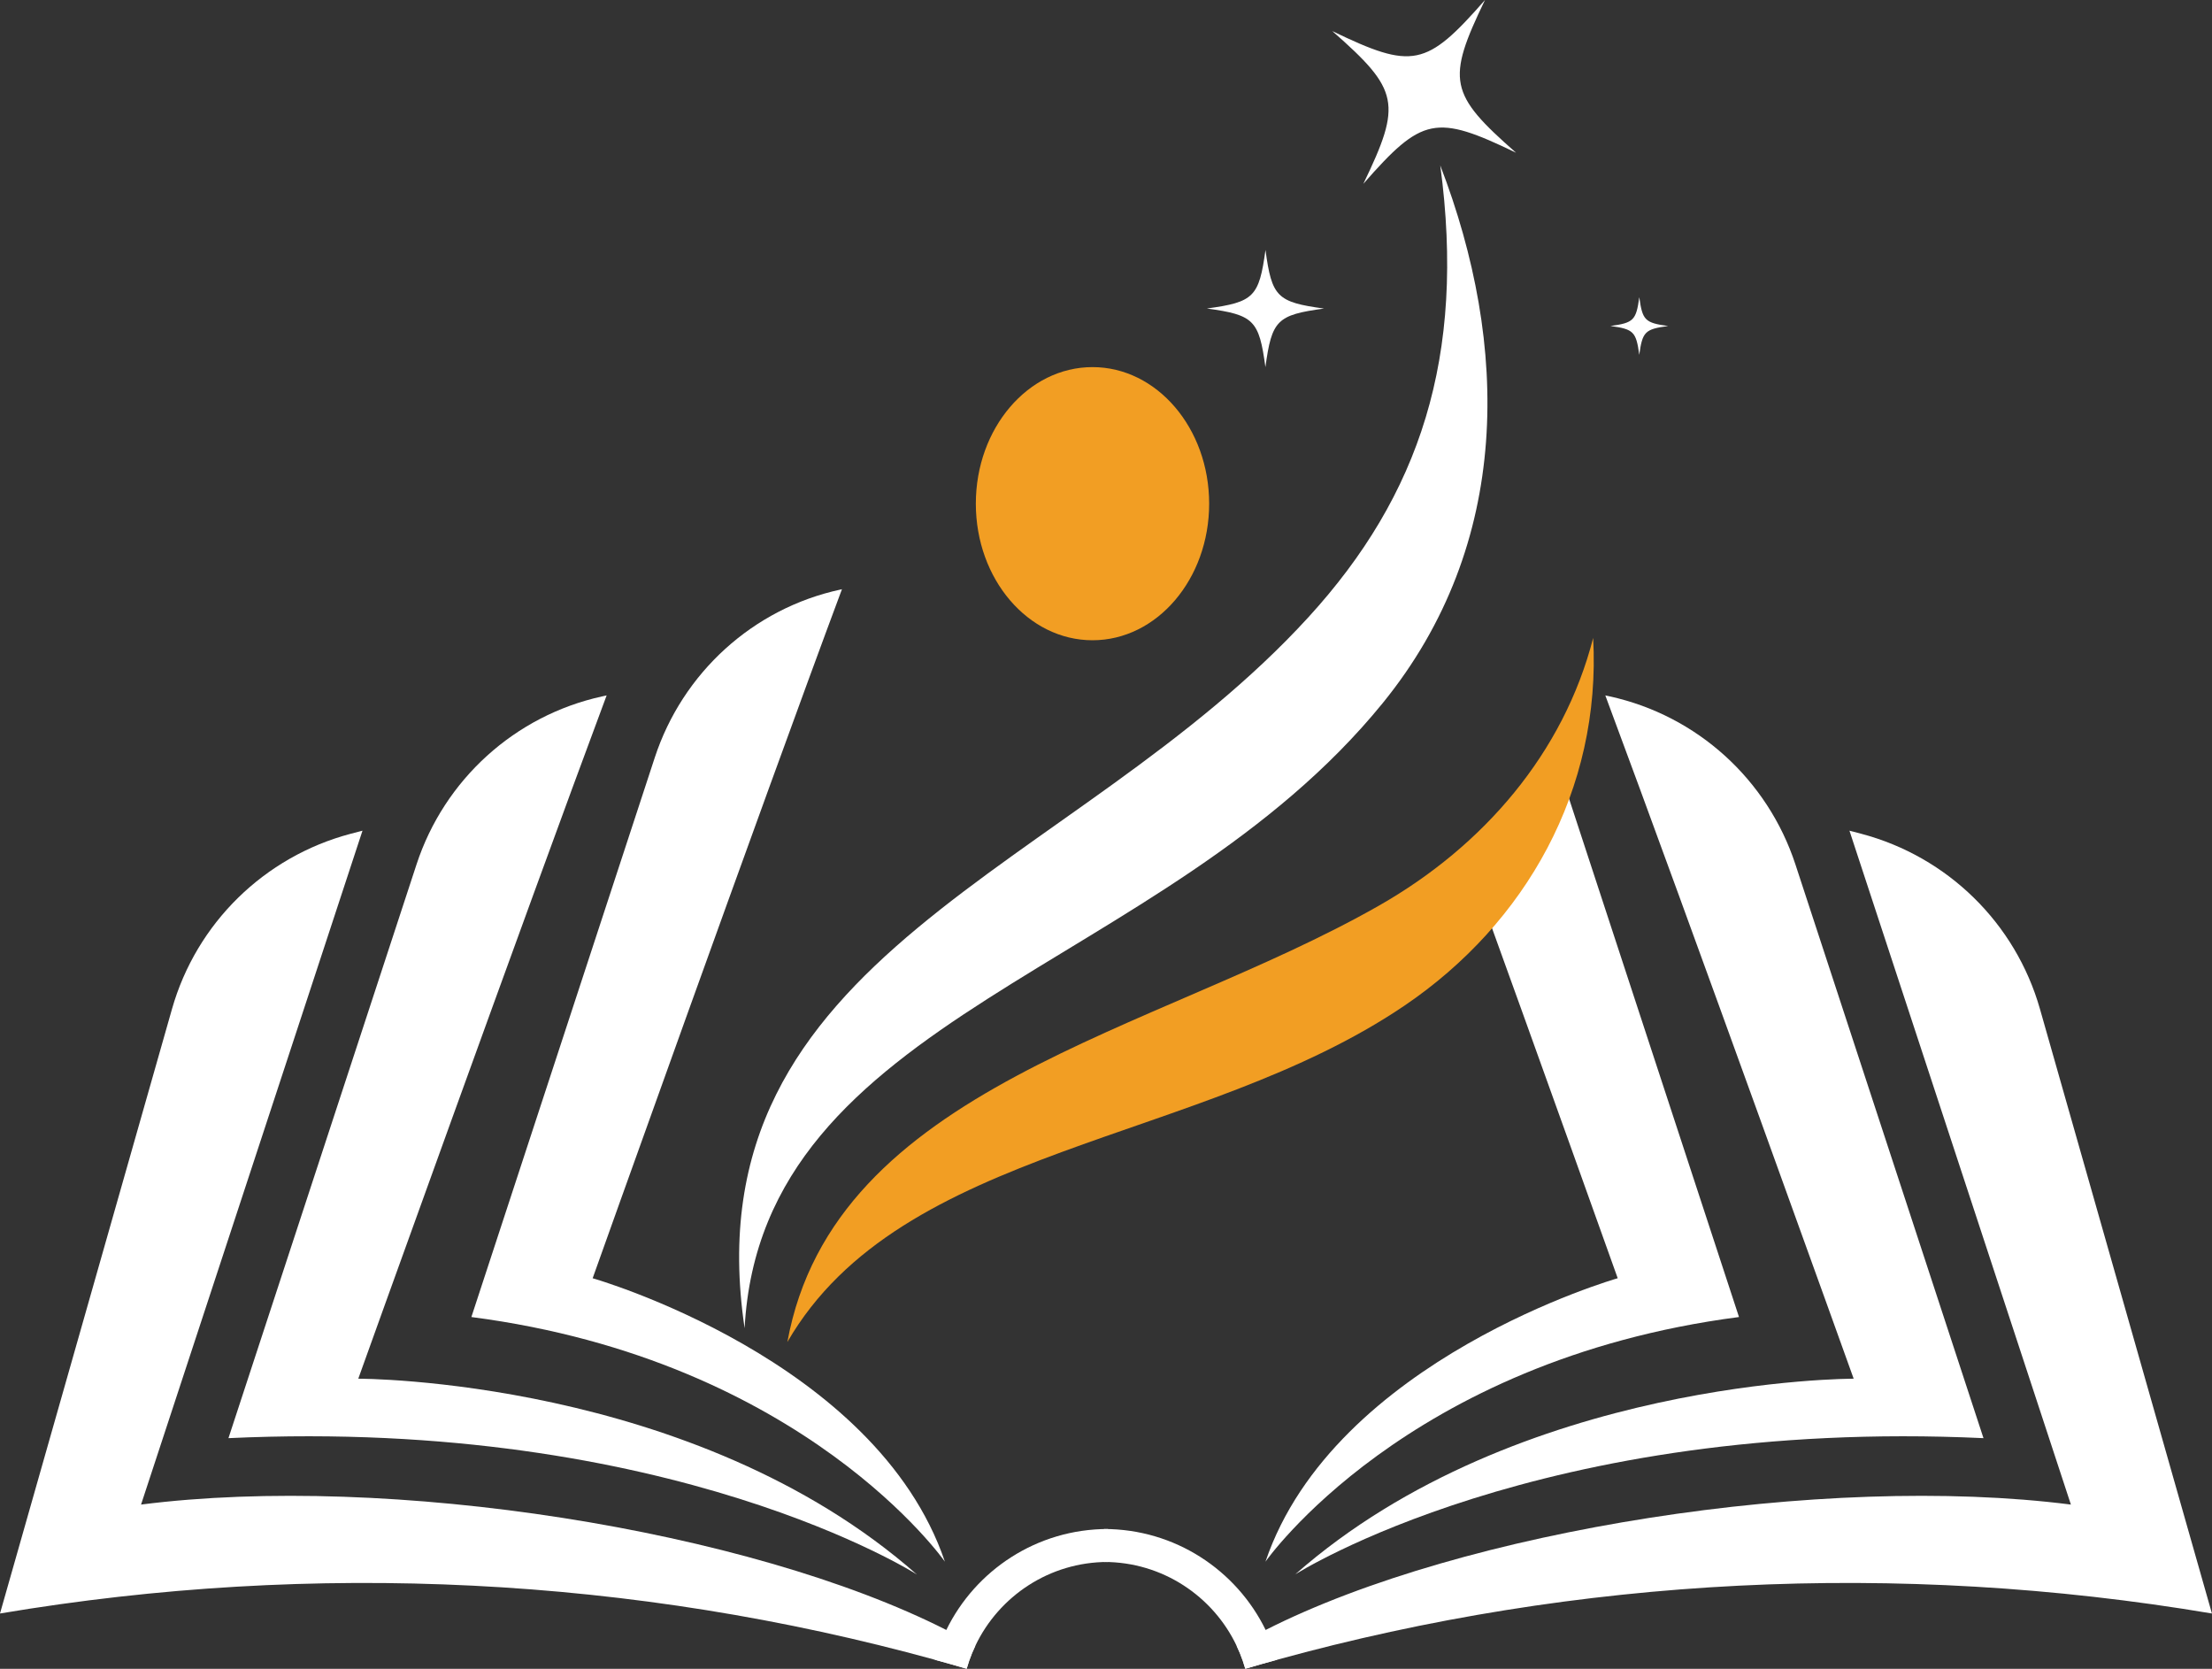
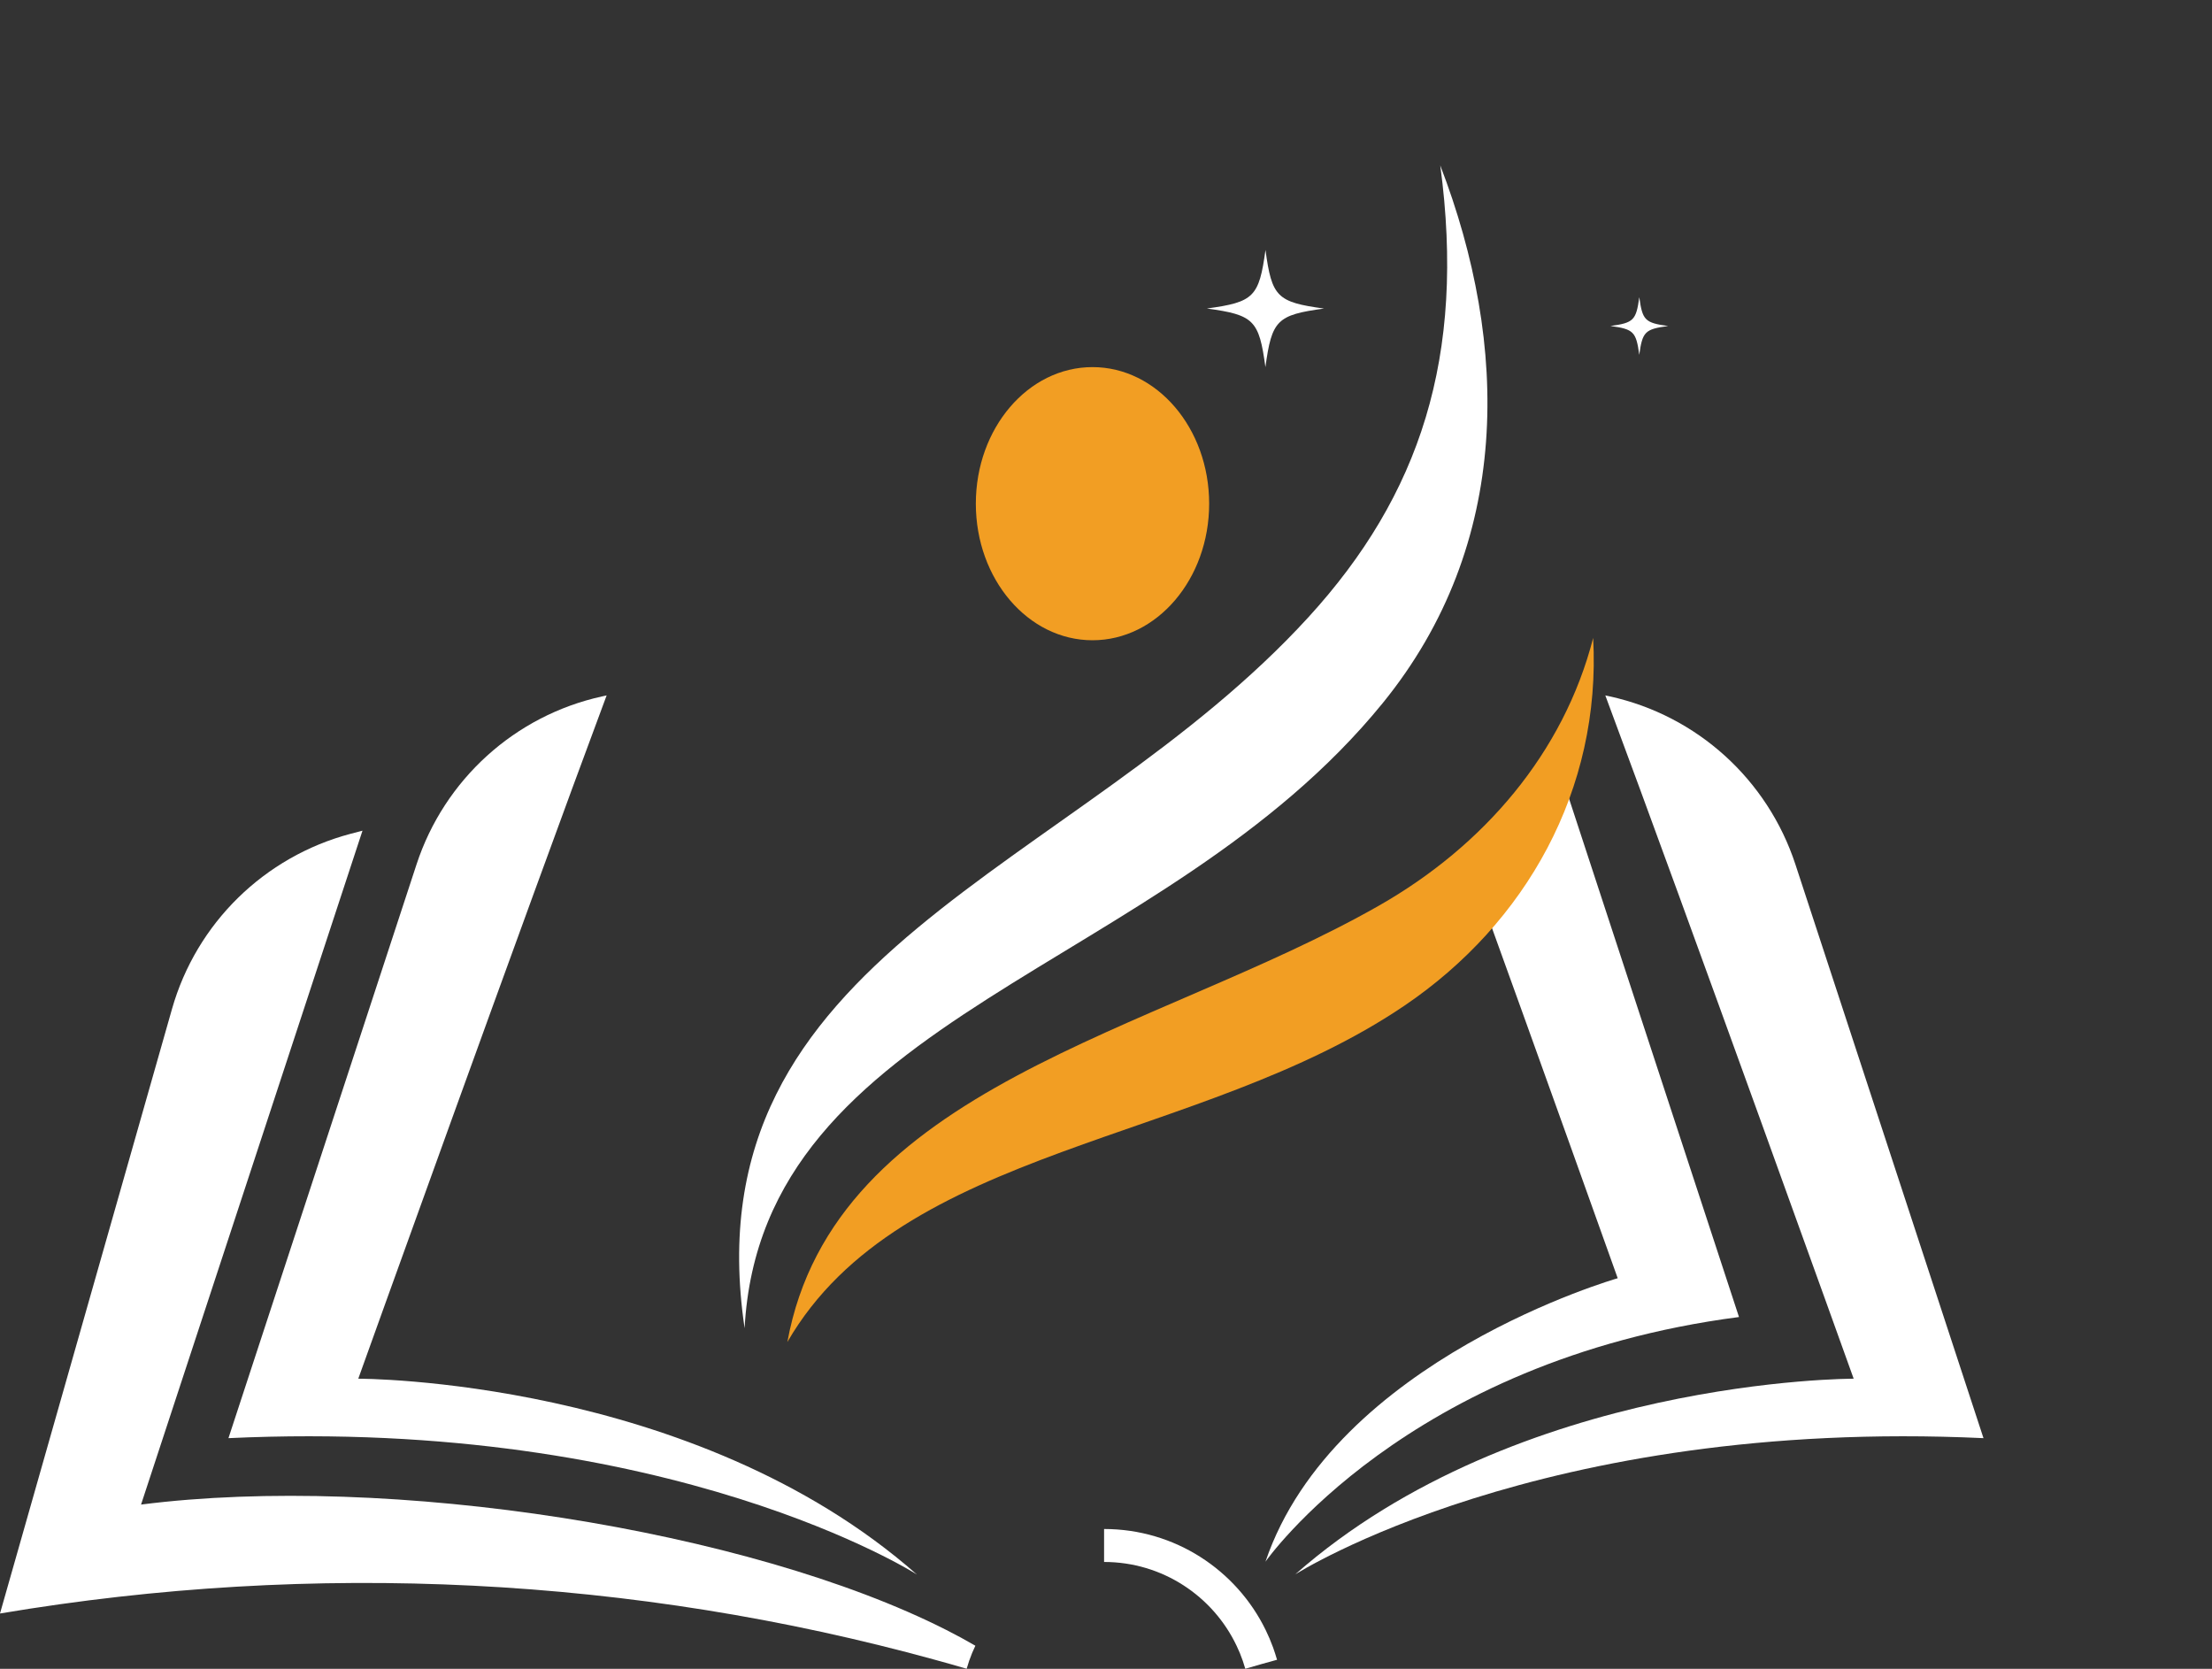
<svg xmlns="http://www.w3.org/2000/svg" fill="#000000" height="801.7" preserveAspectRatio="xMidYMid meet" version="1" viewBox="0.0 -0.0 1062.8 801.7" width="1062.8" zoomAndPan="magnify">
  <rect x="0.0" y="-0.0" width="1062.8" height="801.7" fill="#333333" stroke="none" />
  <defs>
    <clipPath id="a">
      <path d="M 0 399 L 469 399 L 469 801.66 L 0 801.66 Z M 0 399" />
    </clipPath>
    <clipPath id="b">
-       <path d="M 449 734 L 533 734 L 533 801.66 L 449 801.66 Z M 449 734" />
-     </clipPath>
+       </clipPath>
    <clipPath id="c">
-       <path d="M 594 399 L 1062.77 399 L 1062.77 801.66 L 594 801.66 Z M 594 399" />
-     </clipPath>
+       </clipPath>
    <clipPath id="d">
      <path d="M 530 734 L 614 734 L 614 801.66 L 530 801.66 Z M 530 734" />
    </clipPath>
  </defs>
  <g>
    <g clip-path="url(#a)" id="change1_1">
      <path d="M 465.684 797.77 C 465.531 797.715 465.422 797.68 465.348 797.66 C 465.402 797.695 465.516 797.75 465.664 797.809 C 465.234 799.078 464.824 800.371 464.449 801.66 C 459.363 800.164 454.297 798.727 449.191 797.34 C 304.695 757.559 151.414 749.613 0 775.113 C 27.539 678.309 55.094 581.516 82.637 484.715 C 94.371 443.473 127.008 411.531 168.453 400.547 C 170.355 400.039 172.262 399.543 174.164 399.055 C 138.699 506.965 103.234 614.875 67.77 722.785 C 186.637 707.621 359.773 734.879 454.672 783.02 C 459.551 785.488 464.207 788.012 468.637 790.594 C 467.516 792.91 466.523 795.305 465.684 797.77" fill="#ffffff" />
    </g>
    <g id="change2_1">
      <path d="M 291.469 334.074 C 290.75 334.23 290.035 334.383 289.32 334.539 C 247.395 343.738 213.496 374.488 200.125 415.273 C 169.75 507.93 141.09 595.316 109.766 690.879 C 322.695 680.93 440.527 756.375 440.527 756.375 C 333.25 661.934 172.141 662.316 172.141 662.316 C 172.141 662.316 251.762 440.496 291.469 334.074" fill="#ffffff" />
    </g>
    <g id="change3_1">
-       <path d="M 404.527 283.066 C 404.281 283.121 404.035 283.172 403.789 283.227 C 361.836 292.297 327.961 323.172 314.59 363.957 C 284.984 454.258 257.023 539.508 226.48 632.691 C 386.555 653.508 454 750.223 454 750.223 C 420.914 652.871 284.75 614.059 284.75 614.059 C 284.75 614.059 365.621 387.348 404.527 283.066" fill="#ffffff" />
-     </g>
+       </g>
    <g clip-path="url(#b)" id="change1_3">
      <path d="M 532.293 734.523 C 498.195 734.523 468.691 754.305 454.672 783.02 C 453.344 785.73 452.148 788.535 451.102 791.414 C 450.41 793.359 449.773 795.34 449.191 797.34 C 454.297 798.727 459.363 800.164 464.449 801.66 C 464.824 800.371 465.234 799.078 465.664 797.809 L 465.684 797.77 C 466.523 795.305 467.516 792.91 468.637 790.594 C 479.949 766.812 504.215 750.359 532.293 750.359 L 532.293 734.523" fill="#ffffff" />
    </g>
    <g id="change3_2">
      <path d="M 628.691 296.469 C 682.145 237.977 704.344 171.434 692.004 79.473 C 725.234 165.781 726.598 261.23 664.355 337.762 C 558.582 467.805 365.914 486.523 357.762 638.066 C 330.902 457.348 515.957 419.84 628.691 296.469" fill="#ffffff" />
    </g>
    <g id="change4_1">
      <path d="M 468.859 241.965 C 468.859 278.199 493.953 307.574 524.91 307.574 C 555.867 307.574 580.965 278.199 580.965 241.965 C 580.965 205.73 555.867 176.355 524.91 176.355 C 493.953 176.355 468.859 205.73 468.859 241.965" fill="#f29e23" />
    </g>
    <g clip-path="url(#c)" id="change1_2">
      <path d="M 597.09 797.77 C 597.242 797.715 597.352 797.68 597.426 797.66 C 597.371 797.695 597.258 797.75 597.109 797.809 C 597.539 799.078 597.949 800.371 598.324 801.66 C 603.41 800.164 608.477 798.727 613.582 797.34 C 758.078 757.559 911.359 749.613 1062.77 775.113 C 1035.23 678.309 1007.68 581.516 980.137 484.715 C 968.402 443.473 935.77 411.531 894.32 400.547 C 892.418 400.039 890.516 399.543 888.605 399.055 C 924.074 506.965 959.539 614.875 995.004 722.785 C 876.137 707.621 703 734.879 608.102 783.02 C 603.223 785.488 598.566 788.012 594.137 790.594 C 595.258 792.91 596.25 795.305 597.09 797.77" fill="#ffffff" />
    </g>
    <g id="change2_2">
      <path d="M 771.305 334.074 C 772.023 334.23 772.738 334.383 773.453 334.539 C 815.379 343.738 849.277 374.488 862.648 415.273 C 893.023 507.93 921.684 595.316 953.008 690.879 C 740.078 680.93 622.246 756.375 622.246 756.375 C 729.523 661.934 890.633 662.316 890.633 662.316 C 890.633 662.316 811.012 440.496 771.305 334.074" fill="#ffffff" />
    </g>
    <g id="change3_3">
      <path d="M 608.012 750.23 C 608.012 750.23 675.445 653.5 835.535 632.691 C 805.379 540.73 777.746 456.488 748.582 367.496 C 736.898 385.109 722.371 400.961 705.582 414.59 C 741.16 512.871 777.262 614.051 777.262 614.051 C 777.262 614.051 641.102 652.863 608.012 750.23" fill="#ffffff" />
    </g>
    <g clip-path="url(#d)" id="change1_4">
      <path d="M 530.48 750.359 C 558.559 750.359 582.824 766.812 594.137 790.594 C 595.258 792.91 596.25 795.305 597.09 797.77 L 597.109 797.809 C 597.539 799.078 597.949 800.371 598.324 801.66 C 603.41 800.164 608.477 798.727 613.582 797.34 C 613 795.34 612.363 793.359 611.672 791.414 C 610.625 788.535 609.43 785.73 608.102 783.02 C 594.082 754.305 564.578 734.523 530.48 734.523 L 530.48 750.359" fill="#ffffff" />
    </g>
    <g id="change4_2">
      <path d="M 662.555 435.055 C 712.824 406.434 751.273 361.727 765.469 306.461 C 769.41 379.398 733.164 443.543 674.848 483.074 C 576.324 549.844 433.047 550.031 378.301 644.711 C 400.785 521.852 554.504 496.605 662.555 435.055" fill="#f29e23" />
    </g>
    <g id="change5_1">
-       <path d="M 640.117 14.926 C 672.355 43.195 673.68 49.684 655.047 88.305 C 683.316 56.062 689.809 54.742 728.426 73.375 C 696.188 45.105 694.863 38.613 713.496 -0.004 C 685.227 32.234 678.734 33.555 640.117 14.926" fill="#ffffff" />
-     </g>
+       </g>
    <g id="change5_2">
      <path d="M 773.781 156.602 C 784.891 158.117 786.113 159.344 787.621 170.453 C 789.137 159.344 790.363 158.121 801.473 156.613 C 790.363 155.098 789.141 153.871 787.633 142.762 C 786.117 153.871 784.891 155.094 773.781 156.602" fill="#ffffff" />
    </g>
    <g id="change5_3">
      <path d="M 579.867 148.203 C 602.445 151.285 604.934 153.773 607.992 176.355 C 611.074 153.777 613.566 151.289 636.148 148.23 C 613.57 145.148 611.082 142.656 608.023 120.078 C 604.941 142.652 602.449 145.145 579.867 148.203" fill="#ffffff" />
    </g>
  </g>
</svg>